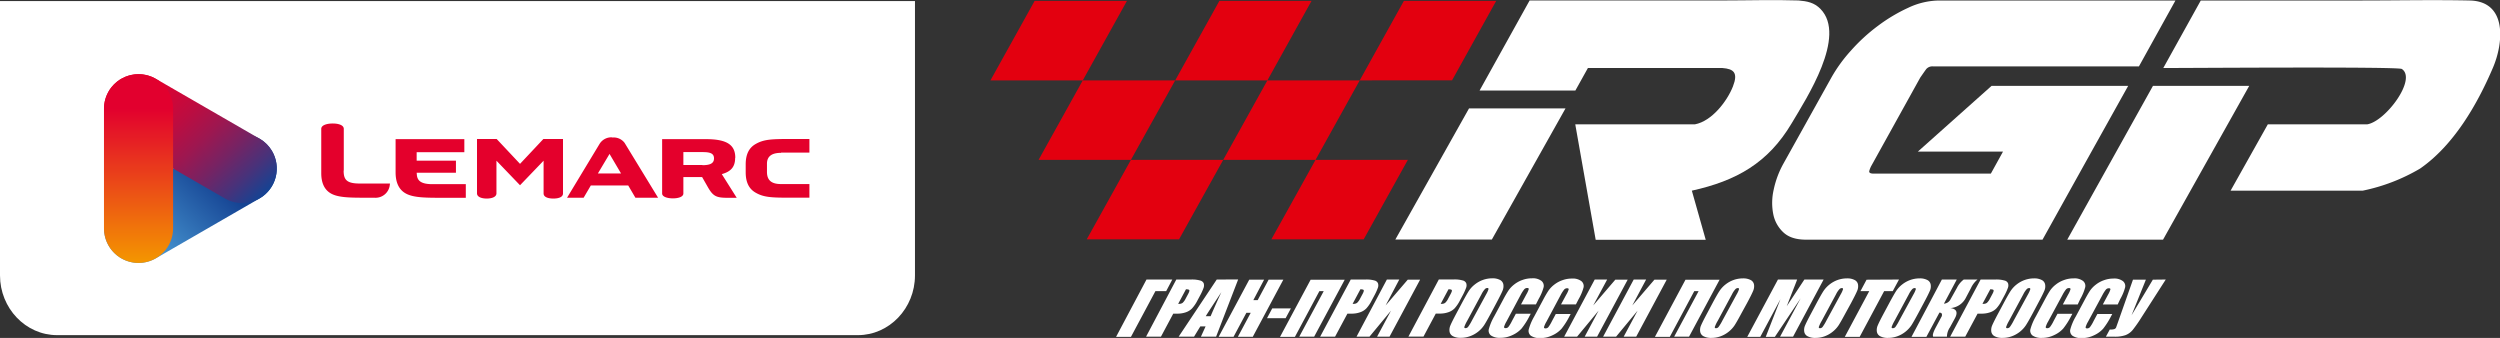
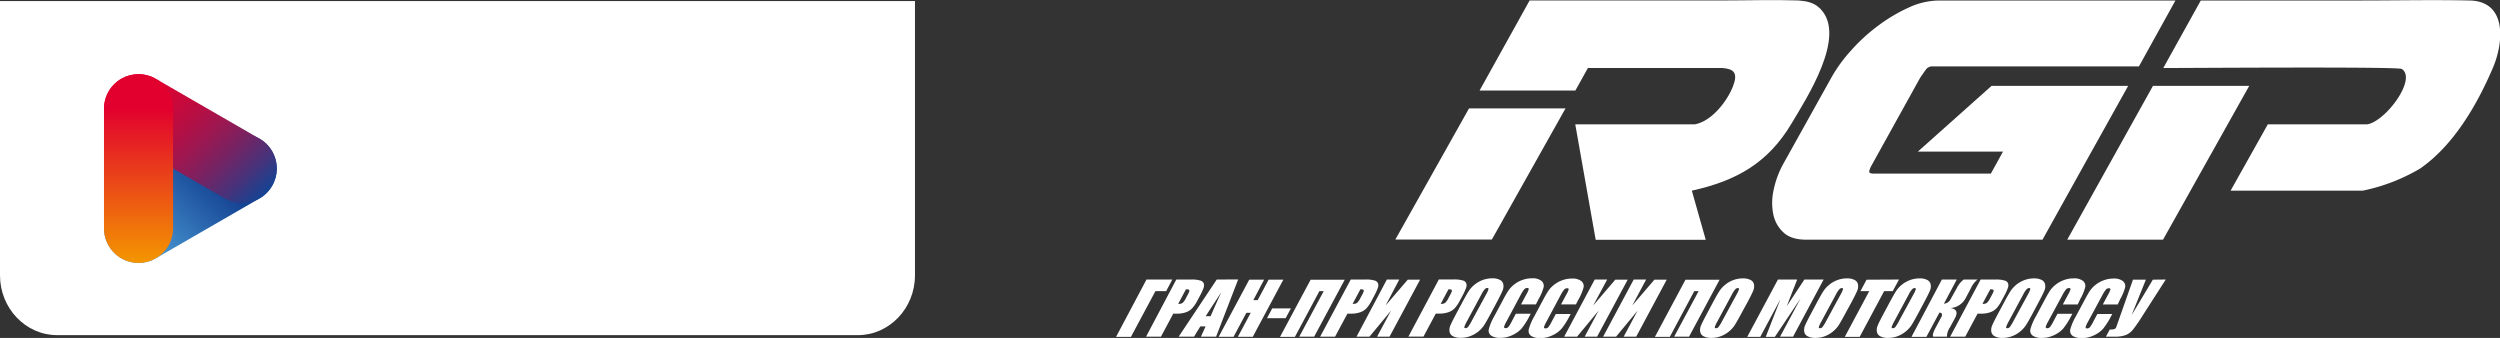
<svg xmlns="http://www.w3.org/2000/svg" viewBox="0 0 696.8 94.18">
  <rect x="0" y="0" width="696.8" height="94.18" fill="#333333" stroke="none" />
  <defs>
    <style>.a{fill:none;clip-rule:evenodd;}.b,.d{fill:#fff;}.c{fill:#e3000f;}.c,.d{fill-rule:evenodd;}.e{clip-path:url(#a);}.f{fill:url(#b);}.g{clip-path:url(#c);}.h{fill:url(#d);}.i{clip-path:url(#e);}.j{fill:url(#f);}.k{fill:#e4002c;}</style>
    <clipPath id="a" transform="translate(-24.45 258.14)">
      <path class="a" d="M87.14-219.5,58.25-202.82a9.63,9.63,0,0,0-3.53,13.16,9.64,9.64,0,0,0,13.16,3.52l28.89-16.68A9.63,9.63,0,0,0,100.3-216,9.64,9.64,0,0,0,92-220.8,9.56,9.56,0,0,0,87.14-219.5Z" />
    </clipPath>
    <linearGradient id="b" x1="35.93" y1="74.08" x2="71.53" y2="36.51" gradientUnits="userSpaceOnUse">
      <stop offset="0" stop-color="#4694d0" />
      <stop offset="0.16" stop-color="#4694d0" />
      <stop offset="0.66" stop-color="#154393" />
      <stop offset="1" stop-color="#154393" />
    </linearGradient>
    <clipPath id="c" transform="translate(-24.45 258.14)">
      <path class="a" d="M54.72-232.66a9.63,9.63,0,0,0,3.53,13.16l28.89,16.68a9.64,9.64,0,0,0,13.16-3.52,9.63,9.63,0,0,0-3.53-13.16L67.88-236.18a9.57,9.57,0,0,0-4.81-1.29A9.63,9.63,0,0,0,54.72-232.66Z" />
    </clipPath>
    <linearGradient id="d" x1="34.59" y1="19.83" x2="70.19" y2="57.4" gradientUnits="userSpaceOnUse">
      <stop offset="0" stop-color="#e2002e" />
      <stop offset="0.13" stop-color="#de0130" />
      <stop offset="0.27" stop-color="#d10637" />
      <stop offset="0.41" stop-color="#bb0d41" />
      <stop offset="0.56" stop-color="#9d1750" />
      <stop offset="0.71" stop-color="#762363" />
      <stop offset="0.86" stop-color="#48327a" />
      <stop offset="1" stop-color="#154393" />
    </linearGradient>
    <clipPath id="e" transform="translate(-24.45 258.14)">
      <path class="a" d="M53.43-227.84v33.36a9.63,9.63,0,0,0,9.63,9.63,9.63,9.63,0,0,0,9.63-9.63v-33.36a9.63,9.63,0,0,0-9.63-9.63,9.63,9.63,0,0,0-9.63,9.63" />
    </clipPath>
    <linearGradient id="f" x1="38.61" y1="73.29" x2="38.61" y2="20.67" gradientUnits="userSpaceOnUse">
      <stop offset="0" stop-color="#f49600" />
      <stop offset="0.82" stop-color="#e2002e" />
      <stop offset="1" stop-color="#e2002e" />
    </linearGradient>
  </defs>
  <path class="b" d="M617.61-234.2H579.53L559-215.89h23.73l-3.39,6.14H546.68c-.94,0-1.35-.25-1.22-.76a6.74,6.74,0,0,1,.65-1.56l13.55-24.44c.74-1.07,1.29-1.86,1.66-2.36a2.25,2.25,0,0,1,1.95-.76h57.34L630.79-258H564.9a20.53,20.53,0,0,0-8.53,2,45.85,45.85,0,0,0-8.52,5.08,49.57,49.57,0,0,0-7.51,6.89,41.75,41.75,0,0,0-5.41,7.44l-13.34,23.94a25.84,25.84,0,0,0-2.78,7.39,16.35,16.35,0,0,0-.11,6.84,9.37,9.37,0,0,0,2.85,5.08c1.45,1.35,3.55,2,6.3,2h65.89l12.2-21.94Z" transform="translate(-24.45 258.14)" />
  <path class="b" d="M450.78-258l-13.94,25.09h26.7l3.49-6.27h37.51c3.15.24,4.41,1.32,2.91,5.14-1.61,4.11-5.87,9.66-10.57,10.55H463.51l.13.76,5.56,31.42h30.67L496-205c12.37-2.73,21.24-7.69,27.81-18.75,4.19-7.07,15.44-24.31,8.05-31.89-1.76-1.81-3.75-2.17-6.15-2.37-6.73-.23-14.36,0-21.2,0H450.78" transform="translate(-24.45 258.14)" />
  <polygon class="b" points="415.81 66.76 388.91 66.76 409.45 30.21 436.34 30.21 415.81 66.76" />
  <path class="b" d="M637.85-258,627.4-239.18c7.12,0,65.43-.42,66.48.26,4.28,2.8-4.49,14.57-9.61,15.43H656.54L646.16-205H683A51.93,51.93,0,0,0,699-211.17c9.36-6.51,15.87-17.77,20.28-28.09,3-7,4-18.5-6.46-18.74-9.94-.22-20.48,0-30.5,0H637.85" transform="translate(-24.45 258.14)" />
  <polygon class="b" points="602.88 66.8 576.18 66.8 600.07 23.94 626.9 23.94 602.88 66.8" />
-   <path class="c" d="M339.66-213.59h25.73l12.31-22.15H352Zm76.08-44.3h25.73l-12.31,22.15H403.43l-12.31,22.15h25.73l-12.31,22.15H378.81l12.31-22.15H365.39l-12.31,22.15H327.35l12.31-22.15H313.93l12.31-22.15H300.51l12.31-22.15h25.73l-12.31,22.15H352l12.31-22.15H390L377.7-235.74h25.73Z" transform="translate(-24.45 258.14)" />
  <path class="b" d="M628.09-180.23l-6.77,10.55a38.14,38.14,0,0,1-2.45,3.51,4.89,4.89,0,0,1-2,1.44,8.85,8.85,0,0,1-3.11.43H611.4l1.09-2h.25a2.81,2.81,0,0,0,1.09-.14.93.93,0,0,0,.41-.4l.48-1.35,4.23-12h3.6l-4,9.93,5.94-9.93Zm-13.39,6.95h-4.15L612-176a6.23,6.23,0,0,0,.67-1.5q0-.3-.42-.3a1.08,1.08,0,0,0-.83.36,9.57,9.57,0,0,0-1,1.57l-4,7.4a6.8,6.8,0,0,0-.67,1.51c0,.24.11.35.42.35a1,1,0,0,0,.79-.35,9.58,9.58,0,0,0,1-1.67l1.07-2h4.15l-.33.62a20.75,20.75,0,0,1-2.23,3.51,7.72,7.72,0,0,1-2.52,1.81,7.59,7.59,0,0,1-3.36.78,4.33,4.33,0,0,1-2.65-.65,1.72,1.72,0,0,1-.59-1.83,14.73,14.73,0,0,1,1.5-3.51l2.49-4.65c.61-1.15,1.11-2,1.49-2.58a7.51,7.51,0,0,1,1.6-1.66,7.8,7.8,0,0,1,2.29-1.25,7.63,7.63,0,0,1,2.63-.46,3.93,3.93,0,0,1,2.64.71,1.76,1.76,0,0,1,.62,1.76,13.46,13.46,0,0,1-1.38,3.29Zm-11.15,0H599.4l1.48-2.77a6.23,6.23,0,0,0,.67-1.5q0-.3-.42-.3a1.08,1.08,0,0,0-.83.36,9.57,9.57,0,0,0-1,1.57l-4,7.4a6.8,6.8,0,0,0-.67,1.51c0,.24.11.35.42.35a1,1,0,0,0,.79-.35,9.58,9.58,0,0,0,1-1.67l1.07-2h4.15l-.33.62a20.75,20.75,0,0,1-2.23,3.51,7.72,7.72,0,0,1-2.52,1.81,7.59,7.59,0,0,1-3.36.78,4.33,4.33,0,0,1-2.65-.65,1.72,1.72,0,0,1-.59-1.83,15.17,15.17,0,0,1,1.5-3.51l2.49-4.65c.61-1.15,1.11-2,1.49-2.58a7.51,7.51,0,0,1,1.6-1.66,7.8,7.8,0,0,1,2.29-1.25,7.63,7.63,0,0,1,2.63-.46,3.93,3.93,0,0,1,2.64.71,1.76,1.76,0,0,1,.62,1.76,13.46,13.46,0,0,1-1.38,3.29Zm-13.85-2.84a7.56,7.56,0,0,0,.64-1.42c0-.21-.08-.31-.33-.31a1,1,0,0,0-.62.25,6.05,6.05,0,0,0-1,1.48l-4,7.43a9.58,9.58,0,0,0-.8,1.71c0,.22.07.32.34.32a.94.94,0,0,0,.73-.37,12.8,12.8,0,0,0,1.06-1.78Zm1.35,5.23c-.86,1.6-1.5,2.73-1.94,3.4a7.74,7.74,0,0,1-1.68,1.82,8,8,0,0,1-2.28,1.27,7.64,7.64,0,0,1-2.6.44,4.43,4.43,0,0,1-2.07-.42,1.76,1.76,0,0,1-1-1.25,3.22,3.22,0,0,1,.23-1.82c.28-.66.85-1.8,1.73-3.44l1.46-2.73c.85-1.6,1.5-2.73,1.93-3.39a7.59,7.59,0,0,1,1.68-1.83,7.9,7.9,0,0,1,2.29-1.27,7.79,7.79,0,0,1,2.59-.44,4.43,4.43,0,0,1,2.07.42,1.74,1.74,0,0,1,1,1.25,3,3,0,0,1-.23,1.82c-.28.66-.85,1.81-1.73,3.44Zm-11.87-6.62L577-173.45h.3a1.56,1.56,0,0,0,.94-.28,4,4,0,0,0,.84-1.17l.7-1.31c.29-.54.4-.9.31-1.06S579.71-177.51,579.18-177.51Zm-2.69-2.72h4.17a8.06,8.06,0,0,1,2.46.27,1.39,1.39,0,0,1,1,.76,1.89,1.89,0,0,1,0,1.22,15.46,15.46,0,0,1-1,2.21l-.75,1.38a9.53,9.53,0,0,1-1.5,2.22,4.37,4.37,0,0,1-1.72,1.07,7.11,7.11,0,0,1-2.4.38h-1.11l-3.44,6.42H568Zm-10.8,0h4.15l-3.58,6.73a2.22,2.22,0,0,0,1.89-1.3l1.74-3.11a6.45,6.45,0,0,1,1.9-2.32h3.83a6.65,6.65,0,0,0-1.83,2.4l-1.44,2.73a5.24,5.24,0,0,1-4.3,2.83c1.75.22,2.17,1.18,1.26,2.86l-1.38,2.53a4.71,4.71,0,0,0-.83,2.58h-3.83c-.23-.4,0-1.17.58-2.32l1.66-3.11a1.09,1.09,0,0,0,.15-1A.74.74,0,0,0,565-171l-3.63,6.75h-4.15Zm-7.9,4.11a6.91,6.91,0,0,0,.64-1.42c0-.21-.08-.31-.33-.31a1,1,0,0,0-.62.25,6.05,6.05,0,0,0-1,1.48l-4,7.43a9.58,9.58,0,0,0-.8,1.71c0,.22.07.32.34.32a.94.94,0,0,0,.73-.37,12.8,12.8,0,0,0,1.06-1.78Zm1.35,5.23c-.86,1.6-1.5,2.73-1.93,3.4a8,8,0,0,1-1.69,1.82,8,8,0,0,1-2.28,1.27,7.64,7.64,0,0,1-2.6.44,4.36,4.36,0,0,1-2.06-.42,1.75,1.75,0,0,1-1-1.25,3.15,3.15,0,0,1,.24-1.82c.27-.66.84-1.8,1.72-3.44l1.46-2.73c.86-1.6,1.5-2.73,1.93-3.39a7.59,7.59,0,0,1,1.68-1.83,8,8,0,0,1,2.29-1.27,7.83,7.83,0,0,1,2.59-.44,4.43,4.43,0,0,1,2.07.42,1.74,1.74,0,0,1,1,1.25,3,3,0,0,1-.23,1.82c-.28.66-.85,1.81-1.73,3.44Zm-5.4-9.34L552-177H549.6l-6.82,12.75h-4.15L545.45-177H543l1.7-3.18Zm-16.24,4.11a6.36,6.36,0,0,0,.64-1.42c0-.21-.08-.31-.33-.31a1,1,0,0,0-.62.25,6.05,6.05,0,0,0-1,1.48l-4,7.43a9.2,9.2,0,0,0-.81,1.71c0,.22.07.32.34.32a.92.92,0,0,0,.73-.37,12.51,12.51,0,0,0,1.07-1.78Zm1.35,5.23c-.86,1.6-1.5,2.73-1.93,3.4a7.74,7.74,0,0,1-1.68,1.82A8,8,0,0,1,533-164.4a7.58,7.58,0,0,1-2.59.44,4.43,4.43,0,0,1-2.07-.42,1.74,1.74,0,0,1-1-1.25,3.06,3.06,0,0,1,.23-1.82c.28-.66.85-1.8,1.73-3.44l1.45-2.73c.86-1.6,1.5-2.73,1.93-3.39a7.85,7.85,0,0,1,1.69-1.83,8,8,0,0,1,2.28-1.27,7.89,7.89,0,0,1,2.6-.44,4.38,4.38,0,0,1,2.06.42,1.75,1.75,0,0,1,1,1.25,3.14,3.14,0,0,1-.24,1.82c-.27.66-.85,1.81-1.72,3.44Zm-6.12-9.34-8.52,15.93h-3.62L526.33-175l-7.19,10.75H516.6l4.1-10.51-5.63,10.51h-3.63L520-180.23h5.35c-.36,1-.81,2.1-1.32,3.39l-1.58,4.05,4.92-7.44Zm-24.22,4.11a6.36,6.36,0,0,0,.64-1.42c0-.21-.08-.31-.33-.31a1,1,0,0,0-.62.25,6.05,6.05,0,0,0-1,1.48l-4,7.43a9.2,9.2,0,0,0-.81,1.71c0,.22.07.32.34.32a.92.92,0,0,0,.73-.37,12.51,12.51,0,0,0,1.07-1.78Zm1.35,5.23c-.85,1.6-1.5,2.73-1.93,3.4a7.74,7.74,0,0,1-1.68,1.82A8,8,0,0,1,504-164.4a7.54,7.54,0,0,1-2.59.44,4.43,4.43,0,0,1-2.07-.42,1.74,1.74,0,0,1-1-1.25,3.06,3.06,0,0,1,.23-1.82c.28-.66.85-1.8,1.73-3.44l1.45-2.73c.86-1.6,1.5-2.73,1.94-3.39a7.59,7.59,0,0,1,1.68-1.83,8,8,0,0,1,2.28-1.27,7.89,7.89,0,0,1,2.6-.44,4.43,4.43,0,0,1,2.07.42,1.76,1.76,0,0,1,1,1.25,3.14,3.14,0,0,1-.24,1.82c-.27.66-.84,1.81-1.72,3.44Zm-14.64,6.59h-4.15L497.89-177h-1.21l-6.82,12.75h-4.15l8.52-15.93h9.51Zm-14.73,0H477l3.88-7.25-6,7.25h-3.61l8.53-15.93h3.46L479.4-173l6.17-7.19H489Zm-10.9,0h-3.46l3.88-7.25-6,7.25h-3.6l8.52-15.93h3.47L468.51-173l6.16-7.19h3.45Zm-5.9-9h-4.15L461-176a6.46,6.46,0,0,0,.68-1.5q0-.3-.42-.3a1.09,1.09,0,0,0-.84.36,9.57,9.57,0,0,0-1,1.57l-3.95,7.4a6.53,6.53,0,0,0-.68,1.51c0,.24.11.35.43.35a1,1,0,0,0,.79-.35,9.75,9.75,0,0,0,1-1.67l1.07-2h4.15l-.33.62a20.13,20.13,0,0,1-2.23,3.51,7.77,7.77,0,0,1-2.51,1.81,7.67,7.67,0,0,1-3.37.78,4.36,4.36,0,0,1-2.65-.65,1.72,1.72,0,0,1-.58-1.83,15,15,0,0,1,1.49-3.51l2.49-4.65a28.63,28.63,0,0,1,1.5-2.58,7.45,7.45,0,0,1,1.59-1.66,7.93,7.93,0,0,1,2.29-1.25,7.67,7.67,0,0,1,2.63-.46,4,4,0,0,1,2.65.71,1.78,1.78,0,0,1,.62,1.76,13.2,13.2,0,0,1-1.39,3.29Zm-11.15,0h-4.15l1.48-2.77a6.46,6.46,0,0,0,.68-1.5q0-.3-.42-.3a1.09,1.09,0,0,0-.84.36,9.57,9.57,0,0,0-1,1.57l-3.95,7.4a6.53,6.53,0,0,0-.68,1.51c0,.24.11.35.43.35a1,1,0,0,0,.79-.35,9.75,9.75,0,0,0,1-1.67l1.07-2h4.15l-.33.62a20.13,20.13,0,0,1-2.23,3.51,7.77,7.77,0,0,1-2.51,1.81,7.67,7.67,0,0,1-3.37.78,4.3,4.3,0,0,1-2.64-.65,1.71,1.71,0,0,1-.59-1.83,15,15,0,0,1,1.49-3.51l2.49-4.65a28.63,28.63,0,0,1,1.5-2.58,7.45,7.45,0,0,1,1.59-1.66,7.93,7.93,0,0,1,2.29-1.25,7.67,7.67,0,0,1,2.63-.46,4,4,0,0,1,2.65.71,1.78,1.78,0,0,1,.62,1.76,13.2,13.2,0,0,1-1.39,3.29Zm-13.85-2.84a6.36,6.36,0,0,0,.64-1.42c0-.21-.08-.31-.33-.31a1,1,0,0,0-.62.25,6.05,6.05,0,0,0-1,1.48l-4,7.43a9.58,9.58,0,0,0-.8,1.71c0,.22.07.32.34.32a.92.92,0,0,0,.73-.37,12.51,12.51,0,0,0,1.07-1.78Zm1.35,5.23c-.86,1.6-1.5,2.73-1.93,3.4a7.74,7.74,0,0,1-1.68,1.82,8,8,0,0,1-2.29,1.27,7.58,7.58,0,0,1-2.59.44,4.4,4.4,0,0,1-2.07-.42,1.78,1.78,0,0,1-1-1.25,3.15,3.15,0,0,1,.24-1.82c.27-.66.85-1.8,1.72-3.44l1.46-2.73c.86-1.6,1.5-2.73,1.93-3.39a7.44,7.44,0,0,1,1.69-1.83,8,8,0,0,1,2.28-1.27,7.83,7.83,0,0,1,2.59-.44,4.4,4.4,0,0,1,2.07.42,1.75,1.75,0,0,1,1,1.25,3.14,3.14,0,0,1-.24,1.82c-.27.66-.85,1.81-1.72,3.44Zm-11.86-6.62L426-173.45h.3a1.56,1.56,0,0,0,.94-.28,3.81,3.81,0,0,0,.84-1.17l.7-1.31c.29-.54.4-.9.32-1.06S428.71-177.51,428.18-177.51Zm-2.7-2.72h4.17a8.06,8.06,0,0,1,2.46.27,1.43,1.43,0,0,1,1,.76,1.9,1.9,0,0,1,0,1.22,15.46,15.46,0,0,1-1,2.21l-.74,1.38a9.85,9.85,0,0,1-1.5,2.22,4.41,4.41,0,0,1-1.73,1.07,7,7,0,0,1-2.39.38h-1.12l-3.43,6.42H417ZM411.74-164.3h-3.47l3.88-7.25-6,7.25h-3.61L411-180.23h3.46L410.65-173l6.17-7.19h3.44Zm-8.12-13.21-2.17,4.06h.3a1.56,1.56,0,0,0,.94-.28,4,4,0,0,0,.84-1.17l.7-1.31c.29-.54.4-.9.31-1.06S404.15-177.51,403.62-177.51Zm-2.69-2.72h4.17a8.06,8.06,0,0,1,2.46.27,1.39,1.39,0,0,1,.95.76,1.89,1.89,0,0,1,0,1.22,14.71,14.71,0,0,1-1,2.21l-.74,1.38a9.53,9.53,0,0,1-1.5,2.22,4.41,4.41,0,0,1-1.73,1.07,7,7,0,0,1-2.39.38H400l-3.44,6.42H392.4Zm-10.2,15.93h-4.15L393.4-177h-1.21l-6.82,12.75h-4.15l8.53-15.93h9.5Zm-6.48-7.89-1.47,2.74h-5.19l1.46-2.74Zm-2.11-8-8.52,15.93h-4.15l3.58-6.69h-1.21l-3.58,6.69h-4.15l8.53-15.93h4.14l-3,5.7h1.21l3.05-5.7ZM361.87-170q1.15-2.7,3-6.71c-2,3.06-3.5,5.3-4.36,6.71Zm7.68-10.25L363.4-164.3h-4.23l1.3-2.86H359l-1.75,2.86h-4.29l10.62-15.93ZM355-177.51l-2.17,4.06h.3a1.56,1.56,0,0,0,.94-.28,4,4,0,0,0,.84-1.17l.7-1.31c.29-.54.4-.9.32-1.06S355.53-177.51,355-177.51Zm-2.69-2.72h4.17a8.06,8.06,0,0,1,2.46.27,1.43,1.43,0,0,1,1,.76,2,2,0,0,1,0,1.22,15.46,15.46,0,0,1-1,2.21l-.74,1.38a9.83,9.83,0,0,1-1.51,2.22,4.3,4.3,0,0,1-1.72,1.07,7.07,7.07,0,0,1-2.4.38h-1.11l-3.43,6.42h-4.15ZM349.49-177h-3l-6.82,12.75h-4.15L344-180.23h7.19Z" transform="translate(-24.45 258.14)" />
  <path class="d" d="M279.47-257.85v76.47c0,9.16-7.16,16.65-15.9,16.65H40.36c-8.75,0-15.91-7.49-15.91-16.65v-76.47Z" transform="translate(-24.45 258.14)" />
  <g class="e">
    <rect class="f" x="27.61" y="37.35" width="50.9" height="37.32" />
  </g>
  <g class="g">
    <rect class="h" x="27.61" y="20.67" width="50.9" height="37.32" />
  </g>
  <g class="i">
    <rect class="j" x="28.98" y="20.67" width="19.26" height="52.63" />
  </g>
-   <path class="k" d="M140.58-209.79V-210h10.95v-3.35H140.58v-2.37h13.29v-3.65H134.71v9.27c0,2.8.91,4.78,2.76,5.84,2.22,1.28,5.84,1.25,11,1.25h5.81v-3.8H145c-3.2,0-4.38-.94-4.38-3m88.77-4.35c0-3.68-2.43-5.2-8.21-5.2H209v15.14c0,1,1.64,1.37,3,1.37s2.92-.36,2.92-1.37v-4.56h5.23l1.58,2.77c1.46,2.55,2.34,3,5.5,3h2.56l-4.16-6.6C228.13-210.3,229.35-211.59,229.35-214.14Zm-9.12,2h-5.35v-3.59h5.35c2,0,3.19.3,3.19,1.76S222.24-212.1,220.23-212.1Zm-100,1.53v-11.59c0-1.12-1.64-1.5-3.08-1.5s-3.2.38-3.2,1.5v12.35c0,2.7.88,4.61,2.67,5.64,2.14,1.23,5.64,1.2,10.6,1.2h1.52a4,4,0,0,0,4.32-3.61l.05-.35H125C121.11-206.93,120.23-208,120.23-210.57Zm49.12-1.84-6.51-6.93h-5.48v15.14c0,1.1,1.46,1.46,2.71,1.46s2.71-.36,2.71-1.46v-9.09l6.57,6.84,6.57-6.84v9.12c0,1.1,1.43,1.43,2.73,1.43s2.68-.33,2.68-1.43v-15.17h-5.47Zm25.7-7.39a3.87,3.87,0,0,0-3.53,1.83l-9.06,15h4.62l2-3.41h10.43l2,3.41h6.32l-9.34-15.3A3.81,3.81,0,0,0,195.05-219.8Zm-4,10.07,3.25-5.45,3.21,5.45Zm51.06-5.81h7.9v-3.8h-5.53c-5.14,0-7.24.12-9.46,1.4-1.86,1.06-2.77,2.89-2.77,5.68v2.19c0,2.8.91,4.63,2.77,5.69,2.22,1.28,4.32,1.4,9.46,1.4h5.53v-3.8h-7.9c-2.35,0-3.93-.79-3.93-3.38v-2.31C238.23-214.75,239.81-215.54,242.16-215.54Z" transform="translate(-24.45 258.14)" />
</svg>